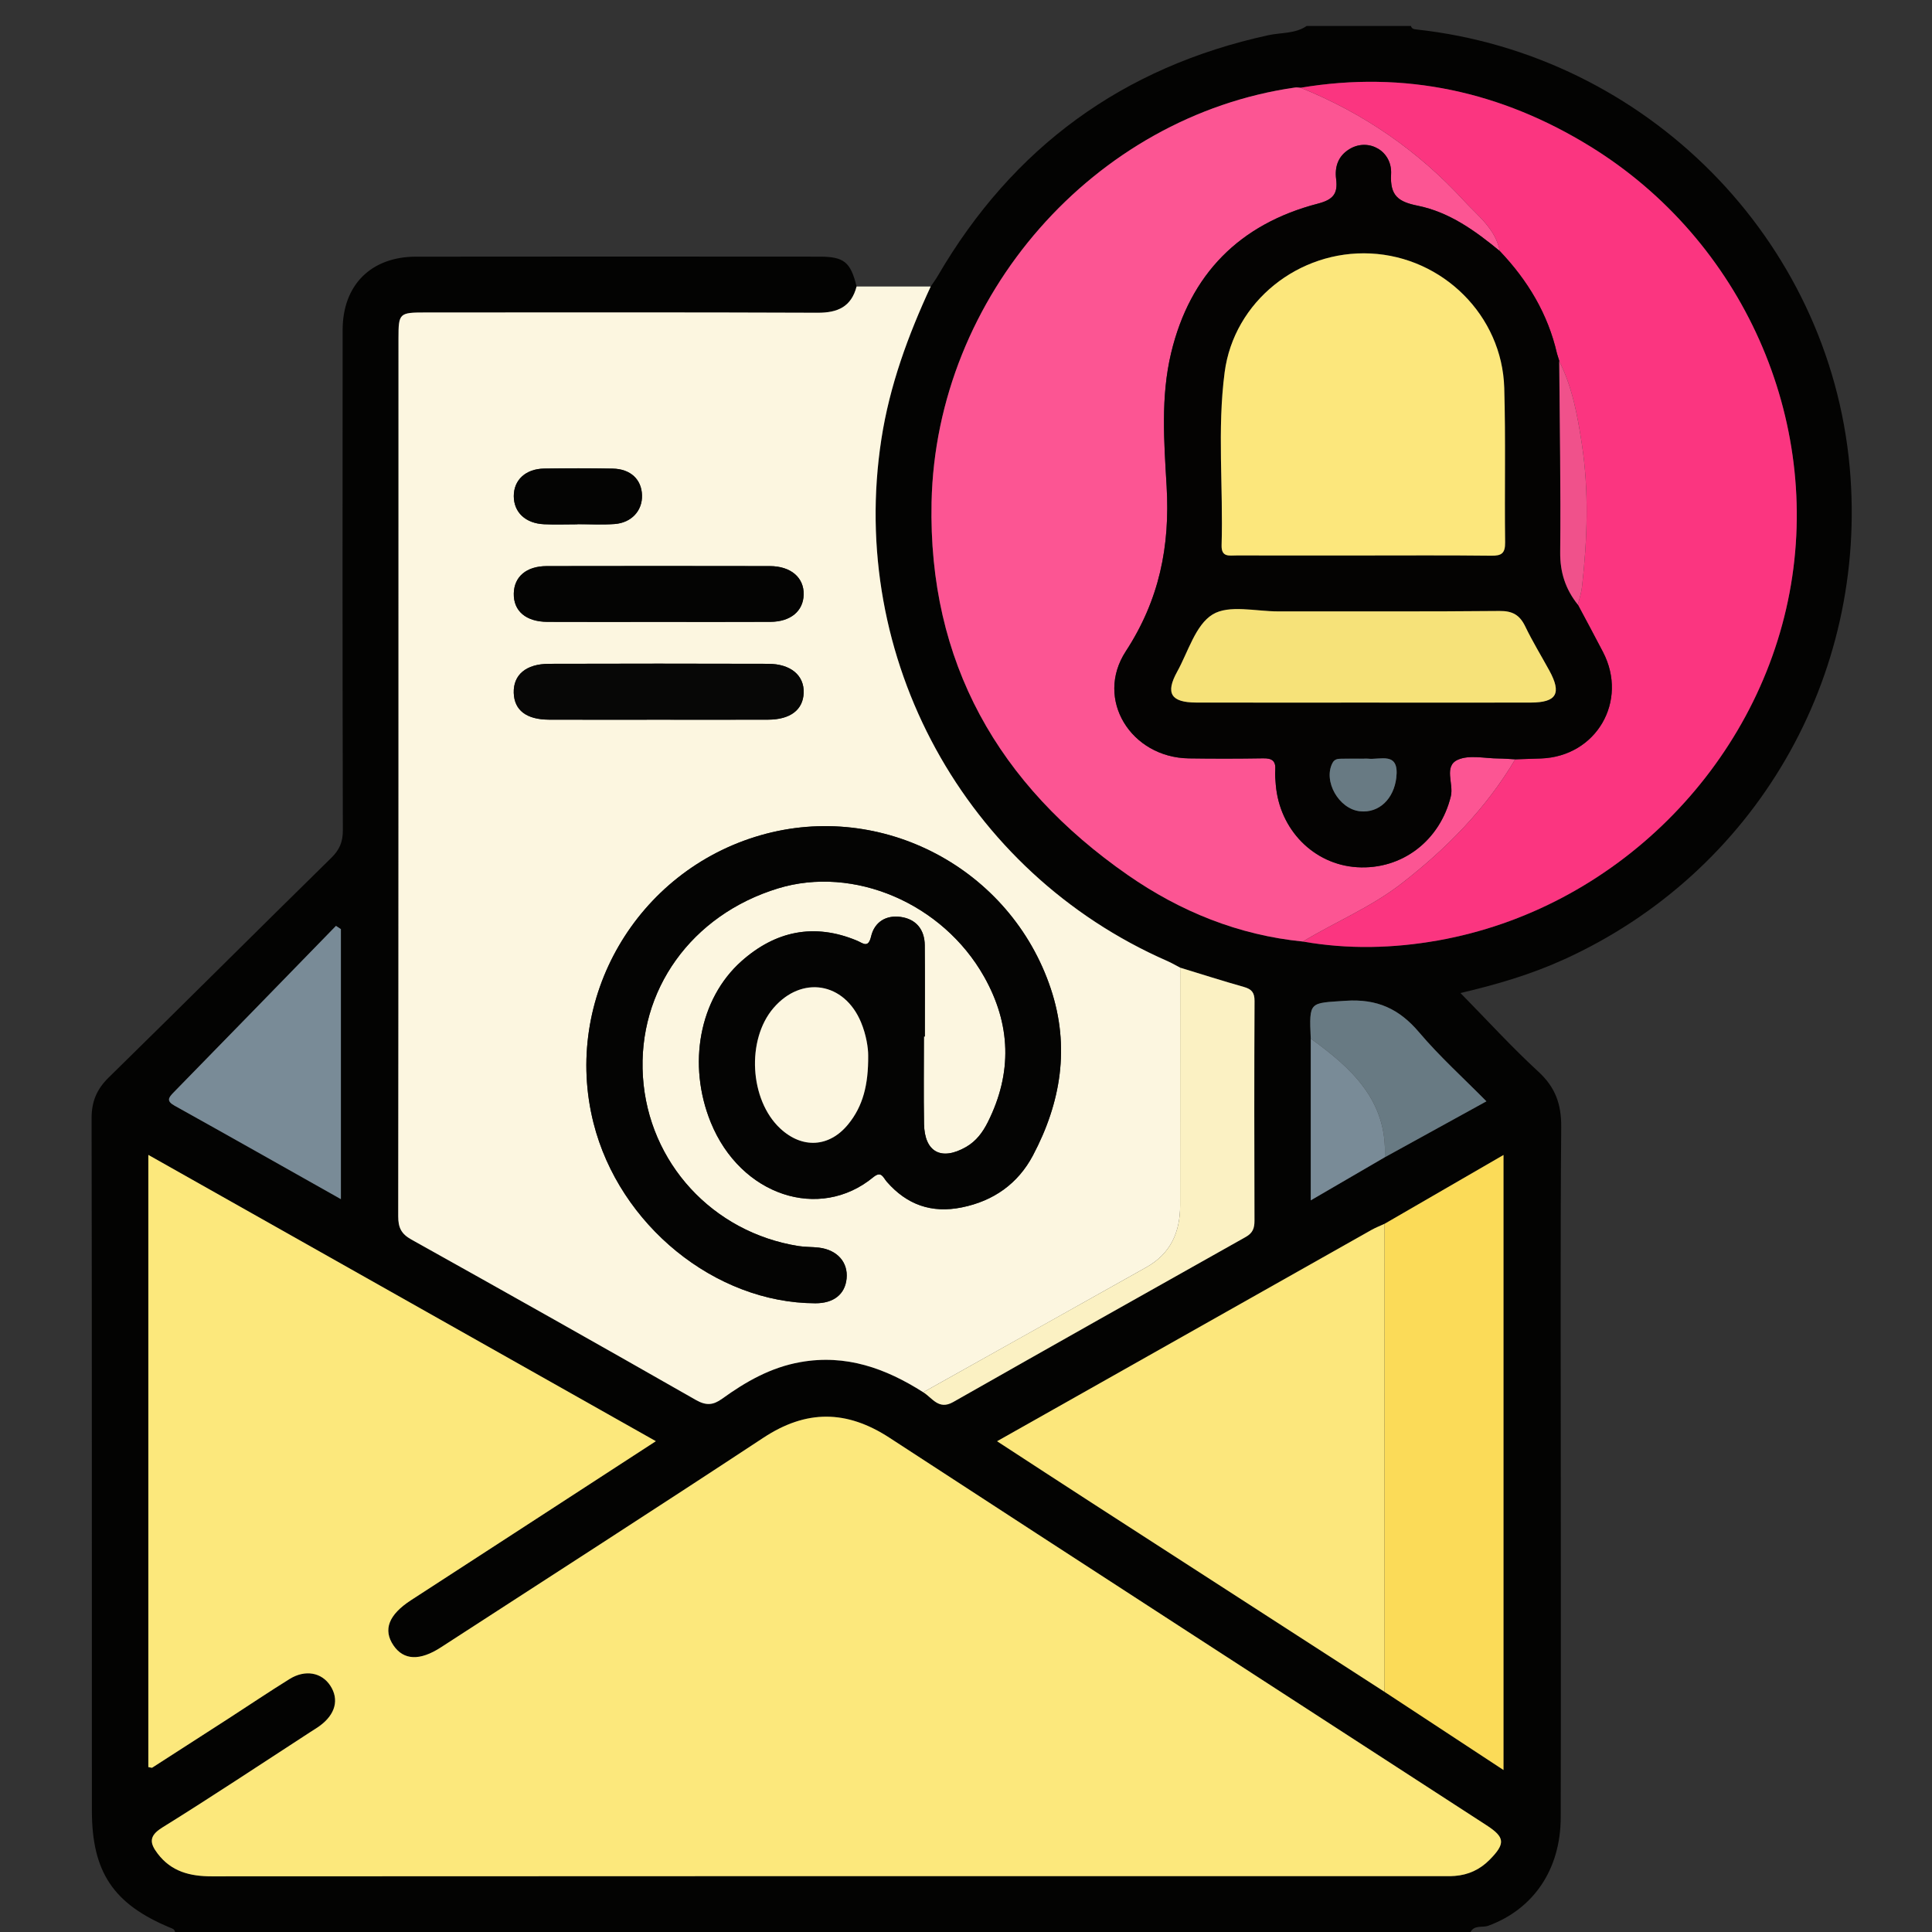
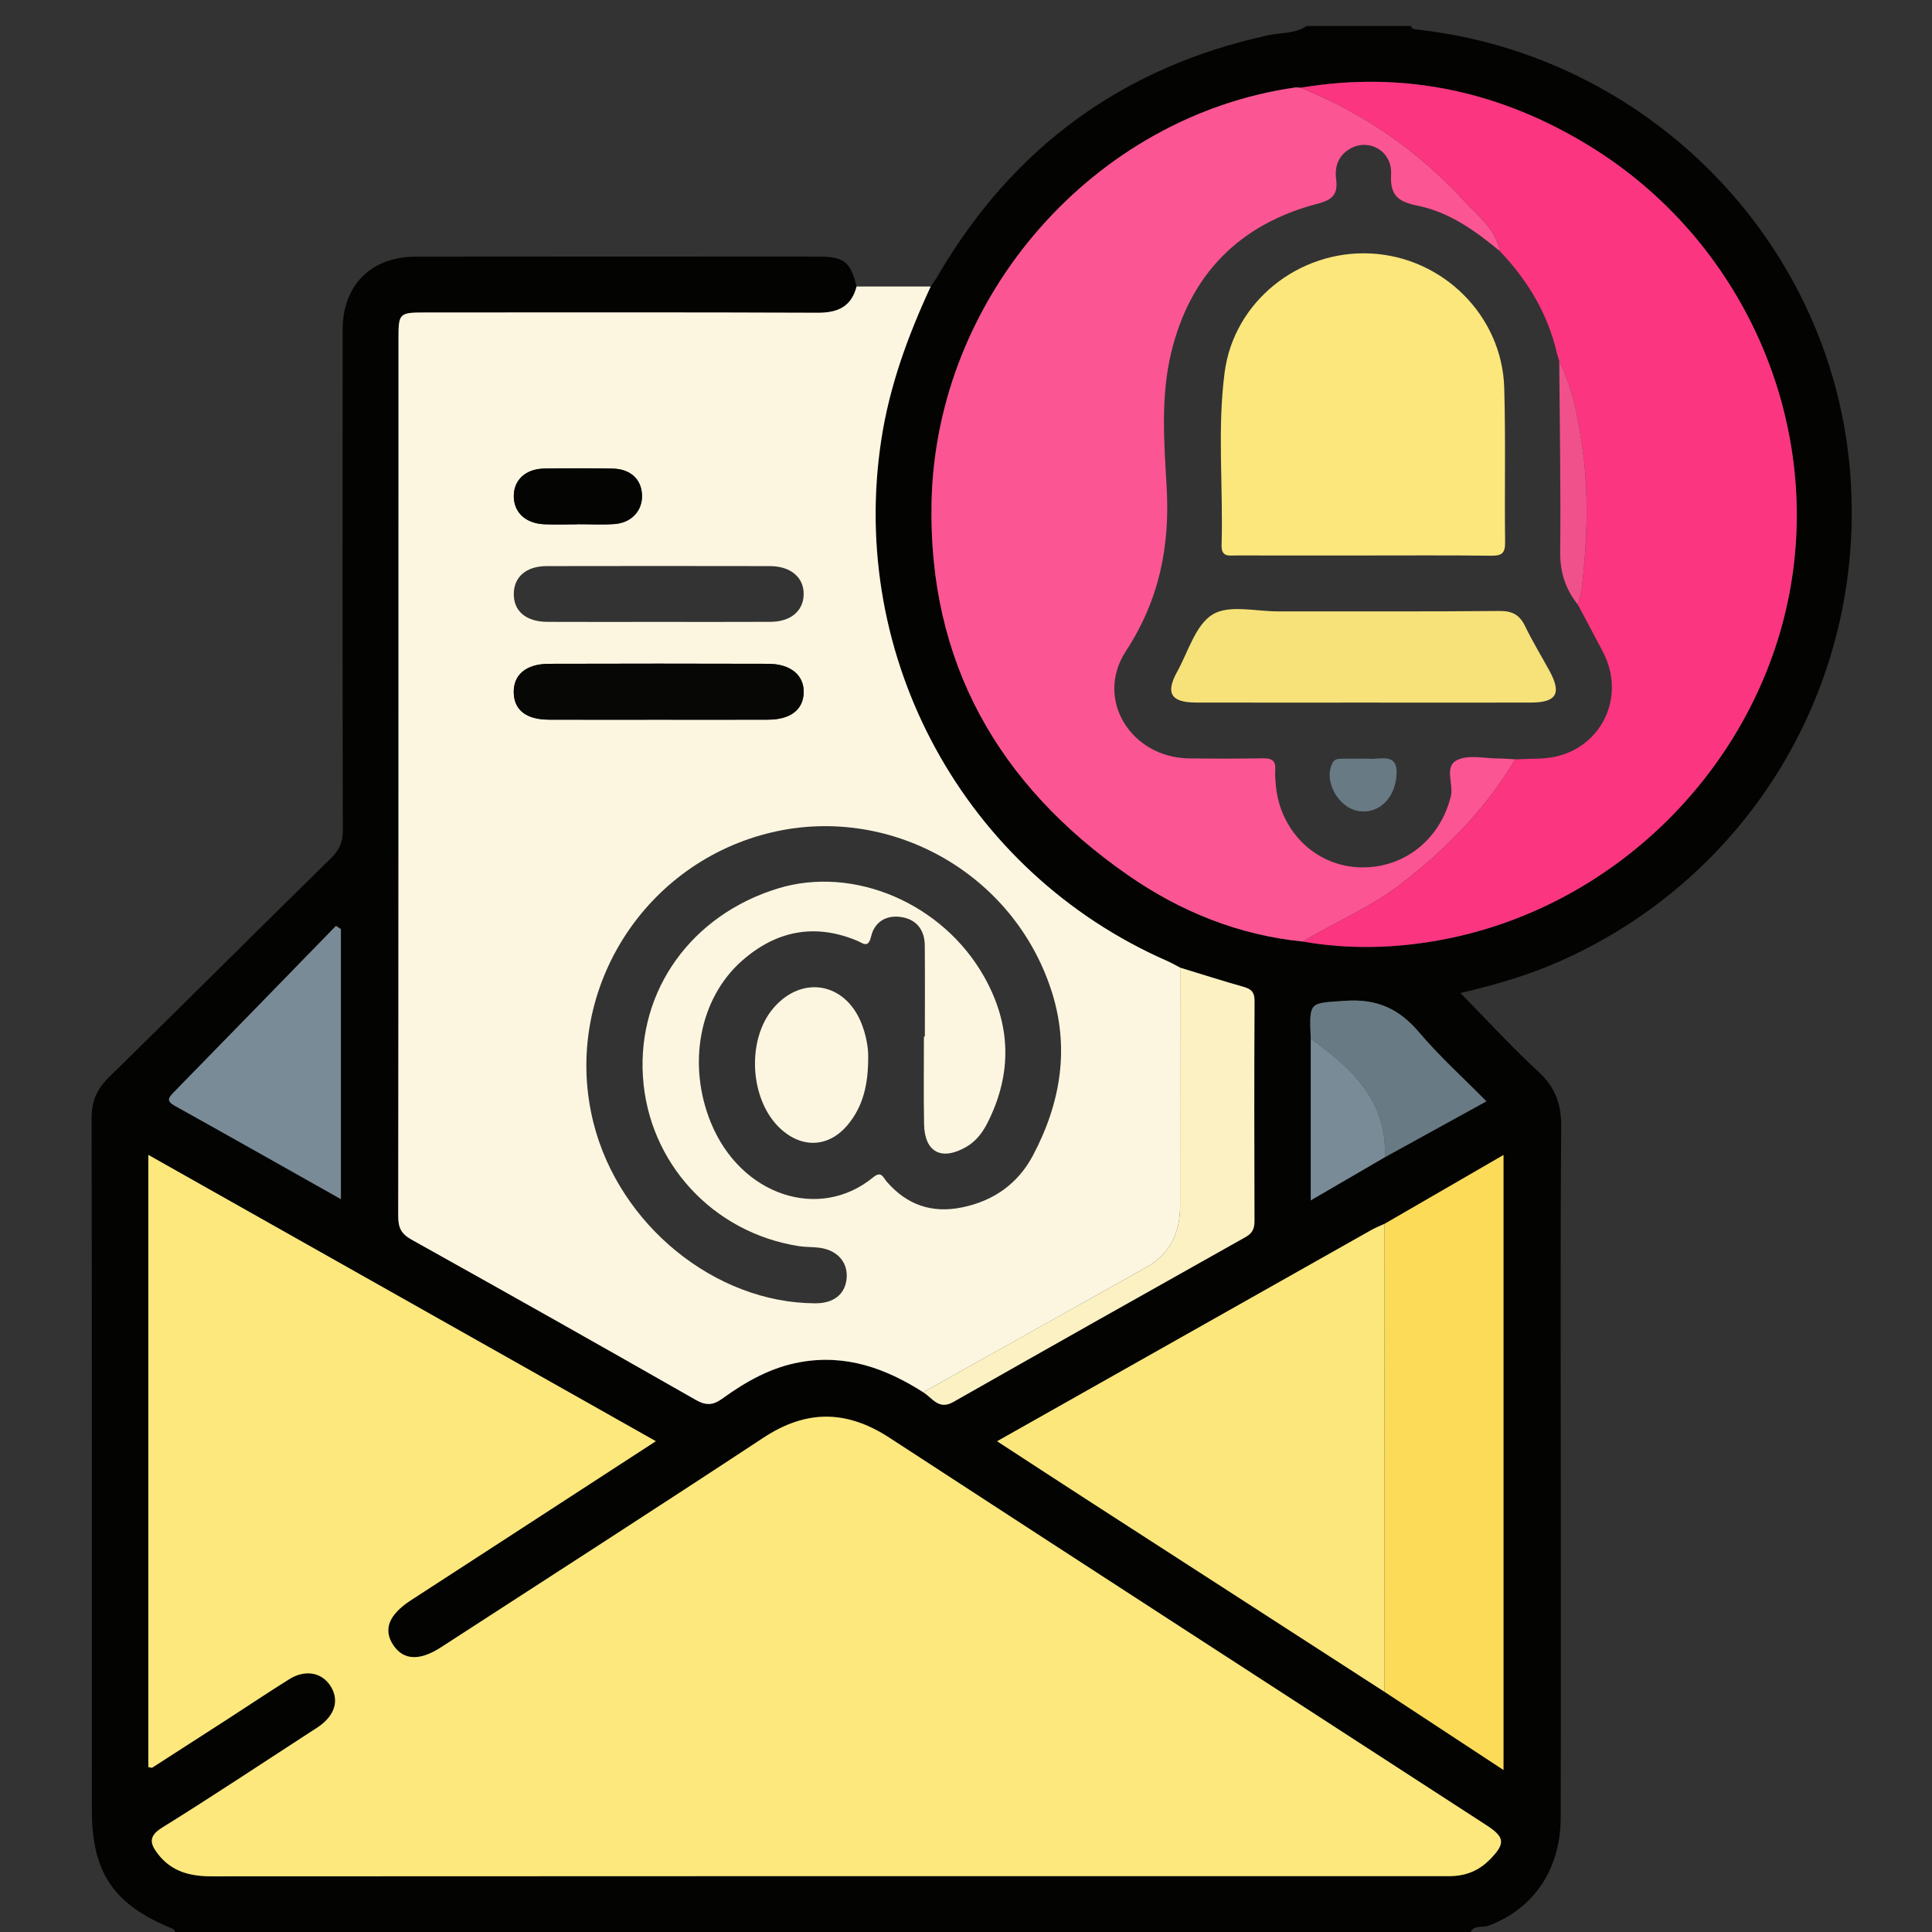
<svg xmlns="http://www.w3.org/2000/svg" version="1.1" id="Layer_1" x="0px" y="0px" width="95px" height="95px" viewBox="0 0 95 95" xml:space="preserve">
  <rect x="0" y="0" width="95" height="95" fill="#333333" stroke="none" />
  <path fill-rule="evenodd" clip-rule="evenodd" fill="#030302" d="M64.253,1.276c1.708,0,3.418,0,5.126,0  c0.037,0.144,0.146,0.159,0.273,0.173c11.316,1.238,20.29,10.311,21.302,21.532c0.928,10.313-4.669,19.945-14.071,24.206  c-1.604,0.728-3.287,1.226-5.069,1.642c1.315,1.339,2.52,2.662,3.832,3.868c0.838,0.771,1.132,1.602,1.122,2.727  c-0.047,5.733-0.021,11.469-0.021,17.203c0,5.582,0.009,11.165-0.004,16.747c-0.007,2.566-1.35,4.508-3.561,5.319  c-0.288,0.105-0.68-0.053-0.874,0.308c-21.234,0-42.469,0-63.703,0c-0.019-0.146-0.135-0.17-0.249-0.218  c-2.786-1.161-3.838-2.734-3.838-5.761C4.516,77.676,4.522,66.33,4.504,54.983c-0.001-0.827,0.257-1.43,0.849-2.009  c3.661-3.585,7.285-7.207,10.941-10.796c0.402-0.395,0.565-0.779,0.564-1.345c-0.019-8.204-0.017-16.408-0.01-24.613  c0.002-2.202,1.394-3.596,3.6-3.599c6.618-0.009,13.236-0.005,19.855-0.001c1.202,0,1.524,0.27,1.817,1.467  c-0.257,0.994-0.924,1.295-1.911,1.292c-6.434-0.025-12.868-0.014-19.302-0.013c-1.275,0-1.314,0.036-1.314,1.265  c-0.001,14.393,0.003,28.785-0.013,43.178c-0.001,0.554,0.147,0.863,0.646,1.141c4.676,2.608,9.339,5.234,13.989,7.889  c0.503,0.286,0.846,0.263,1.291-0.059c1.166-0.841,2.393-1.543,3.848-1.801c2.245-0.399,4.196,0.306,6.043,1.481  c0.45,0.275,0.756,0.888,1.471,0.481c4.788-2.719,9.585-5.424,14.387-8.118c0.351-0.196,0.432-0.435,0.431-0.804  c-0.011-3.599-0.015-7.197,0.003-10.796c0.003-0.414-0.139-0.585-0.521-0.693c-1.051-0.297-2.091-0.63-3.135-0.948  c-0.213-0.11-0.419-0.232-0.638-0.328c-9.956-4.363-15.717-14.905-14.056-25.662c0.407-2.639,1.312-5.101,2.425-7.503  c0.118-0.175,0.245-0.344,0.35-0.526c3.688-6.322,9.098-10.272,16.254-11.832C62.998,1.594,63.683,1.666,64.253,1.276z   M68.094,56.903c1.647-0.908,3.295-1.813,4.995-2.75c-1.156-1.172-2.312-2.214-3.308-3.391c-0.981-1.158-2.069-1.658-3.619-1.552  c-1.781,0.124-1.79,0.001-1.71,1.859c0,2.598,0,5.196,0,7.953C65.75,58.268,66.922,57.586,68.094,56.903z M68.073,83.186  c1.933,1.27,3.866,2.54,5.856,3.849c0-10.151,0-20.12,0-30.241c-2.025,1.173-3.937,2.278-5.847,3.384  c-0.22,0.102-0.446,0.189-0.657,0.309c-5.193,2.929-10.386,5.861-15.578,8.793c-0.92,0.52-1.84,1.038-2.819,1.59  c1.61,1.048,3.112,2.031,4.621,3.005C58.456,76.979,63.266,80.082,68.073,83.186z M63.953,4.315  c-0.089-0.005-0.181-0.024-0.269-0.012c-9.874,1.41-17.666,10.257-17.878,20.395c-0.166,7.865,3.28,13.897,9.648,18.328  c2.58,1.794,5.444,2.958,8.61,3.271c2.216,0.392,4.441,0.337,6.637-0.052c8.658-1.535,15.678-8.51,17.295-17.112  c1.597-8.488-2.295-17.301-9.788-21.924C73.836,4.511,69.076,3.454,63.953,4.315z M7.294,86.891  c0.131,0.021,0.169,0.041,0.188,0.029c1.255-0.807,2.51-1.613,3.763-2.424c0.997-0.645,1.983-1.309,2.992-1.936  c0.772-0.479,1.584-0.325,2.009,0.332c0.439,0.676,0.248,1.405-0.521,1.97c-0.147,0.108-0.306,0.201-0.459,0.301  c-2.427,1.574-4.836,3.178-7.293,4.704c-0.677,0.421-0.599,0.78-0.219,1.28c0.671,0.883,1.588,1.116,2.66,1.115  c20.13-0.013,40.26-0.01,60.39-0.01c0.244,0,0.488,0.009,0.731-0.01c0.664-0.05,1.233-0.313,1.703-0.786  c0.798-0.805,0.771-1.113-0.149-1.709c-9.786-6.347-19.581-12.681-29.352-19.051c-2.109-1.374-4.092-1.39-6.201,0.001  c-5.265,3.469-10.568,6.877-15.858,10.307c-1.036,0.672-1.832,0.636-2.329-0.095c-0.524-0.769-0.241-1.508,0.855-2.222  c1.686-1.095,3.373-2.188,5.059-3.283c2.289-1.486,4.577-2.974,6.986-4.539c-8.361-4.717-16.608-9.369-24.955-14.077  C7.294,66.938,7.294,76.906,7.294,86.891z M16.762,58.963c0-4.515,0-8.896,0-13.276c-0.081-0.053-0.161-0.106-0.242-0.159  c-2.657,2.728-5.311,5.458-7.974,8.18c-0.259,0.264-0.381,0.426,0.042,0.662C11.294,55.876,13.99,57.402,16.762,58.963z" />
  <path fill-rule="evenodd" clip-rule="evenodd" fill="#FCE87C" d="M7.294,86.891c0-9.984,0-19.952,0-30.102  c8.347,4.708,16.594,9.36,24.955,14.077c-2.409,1.565-4.697,3.053-6.986,4.539c-1.686,1.096-3.373,2.188-5.059,3.283  c-1.096,0.714-1.379,1.453-0.855,2.222c0.498,0.73,1.293,0.767,2.329,0.095c5.29-3.43,10.593-6.838,15.858-10.307  c2.109-1.391,4.092-1.375,6.201-0.001c9.771,6.37,19.566,12.704,29.352,19.051c0.92,0.596,0.947,0.904,0.149,1.709  c-0.47,0.474-1.039,0.736-1.703,0.786c-0.243,0.019-0.487,0.01-0.731,0.01c-20.13,0-40.26-0.003-60.39,0.01  c-1.072,0.001-1.989-0.232-2.66-1.115c-0.38-0.5-0.458-0.859,0.219-1.28c2.457-1.526,4.867-3.13,7.293-4.704  c0.153-0.1,0.312-0.192,0.459-0.301c0.769-0.564,0.959-1.294,0.521-1.97c-0.425-0.657-1.237-0.812-2.009-0.332  c-1.009,0.627-1.995,1.291-2.992,1.936c-1.253,0.811-2.507,1.617-3.763,2.424C7.464,86.932,7.425,86.912,7.294,86.891z" />
  <path fill-rule="evenodd" clip-rule="evenodd" fill="#FCF6E0" d="M42.12,14.087c1.214,0,2.429,0.001,3.644,0.002  c-1.113,2.402-2.018,4.864-2.425,7.503c-1.661,10.756,4.101,21.299,14.056,25.662c0.219,0.096,0.425,0.218,0.638,0.328  c-0.001,3.899-0.004,7.8-0.003,11.699c0.001,1.316-0.481,2.37-1.66,3.031c-3.655,2.053-7.314,4.1-10.972,6.147  c-1.847-1.176-3.799-1.881-6.043-1.481c-1.455,0.258-2.683,0.96-3.848,1.801c-0.445,0.321-0.788,0.345-1.291,0.059  c-4.65-2.654-9.313-5.28-13.989-7.889c-0.498-0.277-0.646-0.587-0.646-1.141c0.016-14.393,0.012-28.785,0.013-43.178  c0-1.229,0.039-1.265,1.314-1.265c6.434-0.001,12.868-0.013,19.302,0.013C41.196,15.382,41.862,15.081,42.12,14.087z M45.431,50.967  c0.015,0,0.031,0,0.046,0c0-1.493,0.009-2.988-0.004-4.482c-0.007-0.779-0.428-1.291-1.184-1.396c-0.712-0.1-1.286,0.24-1.455,0.958  c-0.141,0.601-0.397,0.332-0.694,0.208c-2.107-0.879-4.011-0.473-5.678,1.008c-2.084,1.854-2.667,5.084-1.513,7.925  c1.469,3.614,5.349,4.875,7.991,2.7c0.402-0.331,0.483,0.012,0.668,0.224c0.984,1.128,2.197,1.562,3.686,1.26  c1.569-0.316,2.764-1.172,3.497-2.553c1.378-2.602,1.833-5.342,0.878-8.204c-1.973-5.913-8.306-9.255-14.266-7.543  c-6.104,1.752-9.757,8.042-8.219,14.147c1.265,5.02,5.982,8.855,10.907,8.867c0.901,0.003,1.462-0.44,1.538-1.213  c0.079-0.801-0.456-1.41-1.354-1.522c-0.332-0.041-0.672-0.025-1.002-0.077c-4.231-0.667-7.387-4.104-7.659-8.331  c-0.273-4.246,2.386-7.955,6.642-9.257c3.719-1.138,8.095,0.725,10.133,4.336c1.324,2.347,1.397,4.738,0.184,7.16  c-0.252,0.501-0.57,0.93-1.065,1.216c-1.216,0.698-2.045,0.26-2.07-1.129C45.412,53.834,45.431,52.4,45.431,50.967z M32.383,35.389  c1.797,0,3.595,0.005,5.393-0.002c1.086-0.004,1.712-0.486,1.743-1.316c0.031-0.858-0.635-1.427-1.743-1.43  c-3.594-0.011-7.189-0.011-10.784,0c-1.13,0.003-1.758,0.544-1.73,1.429c0.027,0.852,0.618,1.312,1.729,1.317  C28.789,35.395,30.586,35.389,32.383,35.389z M32.31,30.58c1.859,0,3.718,0.007,5.577-0.003c0.992-0.006,1.611-0.53,1.631-1.338  c0.021-0.838-0.629-1.401-1.666-1.403c-3.656-0.007-7.313-0.007-10.969,0c-1,0.003-1.603,0.521-1.619,1.345  c-0.019,0.861,0.593,1.392,1.653,1.397C28.714,30.587,30.512,30.58,32.31,30.58z M28.393,25.782c0-0.001,0-0.003,0-0.005  c0.607,0,1.217,0.034,1.821-0.008c0.837-0.06,1.379-0.657,1.355-1.419c-0.024-0.778-0.564-1.291-1.442-1.307  c-1.123-0.021-2.247-0.02-3.369-0.002c-0.913,0.014-1.495,0.561-1.494,1.354c0.001,0.796,0.573,1.342,1.49,1.384  C27.299,25.803,27.846,25.782,28.393,25.782z" />
  <path fill-rule="evenodd" clip-rule="evenodd" fill="#FC5593" d="M64.065,46.297c-3.166-0.313-6.03-1.477-8.61-3.271  c-6.368-4.431-9.814-10.463-9.648-18.328c0.212-10.138,8.004-18.985,17.878-20.395c0.088-0.013,0.18,0.007,0.269,0.012  c3.098,1.246,5.783,3.105,8.033,5.556c0.677,0.737,1.554,1.383,1.762,2.474c-1.208-0.996-2.483-1.916-4.037-2.23  c-0.945-0.191-1.368-0.481-1.31-1.548c0.063-1.147-1.104-1.789-2.024-1.249c-0.572,0.336-0.756,0.87-0.678,1.485  c0.091,0.719-0.141,1.015-0.899,1.211c-3.845,1-6.286,3.469-7.214,7.338c-0.518,2.157-0.348,4.384-0.222,6.562  c0.171,2.952-0.357,5.582-2.008,8.112c-1.539,2.359,0.26,5.224,3.098,5.265c1.221,0.018,2.44,0.017,3.66-0.003  c0.424-0.006,0.626,0.12,0.592,0.569c-0.02,0.241,0.006,0.487,0.026,0.73c0.184,2.212,1.869,3.922,3.993,4.055  c2.221,0.139,4.088-1.318,4.615-3.492c0.149-0.615-0.371-1.483,0.354-1.797c0.566-0.245,1.32-0.059,1.991-0.057  c0.272,0.002,0.547,0.027,0.82,0.041c-1.441,2.428-3.378,4.394-5.6,6.115C67.408,44.613,65.667,45.329,64.065,46.297z" />
  <path fill-rule="evenodd" clip-rule="evenodd" fill="#FB3580" d="M73.748,12.345c-0.208-1.091-1.085-1.737-1.762-2.474  c-2.25-2.451-4.936-4.31-8.033-5.556c5.123-0.861,9.883,0.195,14.256,2.894c7.493,4.623,11.385,13.436,9.788,21.924  C86.38,37.735,79.36,44.71,70.702,46.245c-2.195,0.389-4.421,0.443-6.637,0.052c1.602-0.968,3.343-1.684,4.841-2.844  c2.222-1.722,4.158-3.687,5.6-6.115c0.424-0.014,0.849-0.027,1.272-0.042c2.717-0.101,4.3-2.819,3.045-5.233  c-0.404-0.779-0.822-1.551-1.235-2.327c0.069-0.293,0.169-0.583,0.202-0.881c0.264-2.347,0.349-4.701-0.011-7.042  c-0.213-1.386-0.463-2.78-1.109-4.056l0.012,0.021c-0.04-0.128-0.08-0.257-0.12-0.385C76.116,15.436,75.119,13.786,73.748,12.345z" />
  <path fill-rule="evenodd" clip-rule="evenodd" fill="#FCE77C" d="M68.073,83.186c-4.808-3.104-9.617-6.207-14.424-9.313  c-1.509-0.974-3.011-1.957-4.621-3.005c0.979-0.552,1.899-1.07,2.819-1.59c5.192-2.932,10.385-5.864,15.578-8.793  c0.211-0.119,0.438-0.207,0.657-0.309C68.079,67.846,68.076,75.516,68.073,83.186z" />
  <path fill-rule="evenodd" clip-rule="evenodd" fill="#FBDB58" d="M68.073,83.186c0.003-7.67,0.006-15.34,0.01-23.009  c1.91-1.105,3.821-2.211,5.847-3.384c0,10.121,0,20.09,0,30.241C71.939,85.726,70.006,84.455,68.073,83.186z" />
  <path fill-rule="evenodd" clip-rule="evenodd" fill="#FBF1C3" d="M45.397,68.46c3.658-2.048,7.317-4.095,10.972-6.147  c1.179-0.661,1.661-1.715,1.66-3.031c-0.001-3.899,0.002-7.8,0.003-11.699c1.044,0.318,2.084,0.651,3.135,0.948  c0.383,0.108,0.524,0.279,0.521,0.693c-0.018,3.599-0.014,7.197-0.003,10.796c0.001,0.369-0.08,0.607-0.431,0.804  c-4.802,2.694-9.6,5.399-14.387,8.118C46.153,69.348,45.847,68.735,45.397,68.46z" />
  <path fill-rule="evenodd" clip-rule="evenodd" fill="#798B97" d="M16.762,58.963c-2.772-1.561-5.467-3.087-8.174-4.593  c-0.423-0.236-0.301-0.398-0.042-0.662c2.663-2.722,5.317-5.452,7.974-8.18c0.081,0.053,0.161,0.106,0.242,0.159  C16.762,50.067,16.762,54.448,16.762,58.963z" />
  <path fill-rule="evenodd" clip-rule="evenodd" fill="#687A83" d="M64.452,51.07c-0.08-1.858-0.071-1.735,1.71-1.859  c1.55-0.106,2.638,0.394,3.619,1.552c0.996,1.177,2.151,2.219,3.308,3.391c-1.7,0.937-3.348,1.842-4.995,2.75  C68.224,54.119,66.459,52.52,64.452,51.07z" />
  <path fill-rule="evenodd" clip-rule="evenodd" fill="#798B97" d="M64.452,51.07c2.007,1.449,3.771,3.049,3.642,5.833  c-1.172,0.683-2.344,1.364-3.642,2.12C64.452,56.267,64.452,53.668,64.452,51.07z" />
-   <path fill-rule="evenodd" clip-rule="evenodd" fill="#040403" d="M45.431,50.967c0,1.434-0.019,2.867,0.005,4.3  c0.024,1.389,0.854,1.827,2.07,1.129c0.495-0.286,0.813-0.715,1.065-1.216c1.214-2.422,1.141-4.813-0.184-7.16  c-2.038-3.611-6.414-5.474-10.133-4.336C34,44.985,31.34,48.694,31.613,52.94c0.272,4.228,3.428,7.664,7.659,8.331  c0.33,0.052,0.67,0.036,1.002,0.077c0.899,0.112,1.434,0.722,1.354,1.522c-0.076,0.772-0.637,1.216-1.538,1.213  c-4.924-0.012-9.642-3.848-10.907-8.867c-1.538-6.105,2.116-12.395,8.219-14.147c5.96-1.711,12.293,1.631,14.266,7.543  c0.955,2.862,0.5,5.603-0.878,8.204c-0.732,1.381-1.928,2.236-3.497,2.553c-1.489,0.302-2.702-0.132-3.686-1.26  c-0.185-0.212-0.266-0.555-0.668-0.224c-2.642,2.175-6.521,0.914-7.991-2.7c-1.153-2.841-0.571-6.071,1.513-7.925  c1.667-1.481,3.571-1.888,5.678-1.008c0.297,0.125,0.553,0.393,0.694-0.208c0.169-0.718,0.743-1.058,1.455-0.958  c0.756,0.106,1.177,0.618,1.184,1.396c0.013,1.494,0.004,2.989,0.004,4.482C45.462,50.967,45.446,50.967,45.431,50.967z   M42.69,51.895c0.002-0.346-0.089-0.998-0.353-1.629c-0.82-1.967-2.913-2.314-4.3-0.704c-1.345,1.561-1.18,4.523,0.33,5.929  c1.08,1.006,2.413,0.932,3.343-0.212C42.43,54.394,42.703,53.35,42.69,51.895z" />
  <path fill-rule="evenodd" clip-rule="evenodd" fill="#070706" d="M32.383,35.389c-1.797,0-3.595,0.006-5.392-0.002  c-1.111-0.005-1.703-0.465-1.729-1.317c-0.027-0.885,0.601-1.426,1.73-1.429c3.594-0.011,7.189-0.011,10.784,0  c1.108,0.002,1.773,0.571,1.743,1.43c-0.031,0.83-0.656,1.313-1.743,1.316C35.979,35.395,34.181,35.389,32.383,35.389z" />
-   <path fill-rule="evenodd" clip-rule="evenodd" fill="#040403" d="M32.31,30.58c-1.797,0-3.595,0.007-5.393-0.002  c-1.061-0.006-1.672-0.537-1.653-1.397c0.017-0.824,0.619-1.342,1.619-1.345c3.656-0.007,7.313-0.007,10.969,0  c1.037,0.002,1.687,0.565,1.666,1.403c-0.02,0.808-0.64,1.332-1.631,1.338C36.028,30.587,34.168,30.58,32.31,30.58z" />
  <path fill-rule="evenodd" clip-rule="evenodd" fill="#040403" d="M28.393,25.782c-0.546,0-1.094,0.021-1.639-0.004  c-0.917-0.042-1.489-0.588-1.49-1.384c-0.001-0.793,0.582-1.339,1.494-1.354c1.123-0.017,2.246-0.019,3.369,0.002  c0.877,0.016,1.418,0.529,1.442,1.307c0.023,0.763-0.518,1.36-1.355,1.419c-0.604,0.042-1.213,0.008-1.821,0.008  C28.393,25.779,28.393,25.781,28.393,25.782z" />
-   <path fill-rule="evenodd" clip-rule="evenodd" fill="#040302" d="M77.588,29.735c0.413,0.776,0.831,1.548,1.235,2.327  c1.255,2.414-0.328,5.132-3.045,5.233c-0.424,0.016-0.849,0.028-1.272,0.042c-0.273-0.014-0.548-0.039-0.82-0.041  c-0.671-0.002-1.425-0.188-1.991,0.057c-0.725,0.314-0.204,1.182-0.354,1.797c-0.527,2.174-2.395,3.63-4.615,3.492  c-2.124-0.132-3.81-1.842-3.993-4.055c-0.021-0.243-0.046-0.489-0.026-0.73c0.034-0.449-0.168-0.575-0.592-0.569  c-1.22,0.02-2.439,0.021-3.66,0.003c-2.838-0.042-4.637-2.906-3.098-5.265c1.65-2.531,2.179-5.16,2.008-8.112  c-0.126-2.178-0.296-4.404,0.222-6.562c0.928-3.87,3.369-6.339,7.214-7.338c0.759-0.197,0.99-0.493,0.899-1.211  c-0.078-0.615,0.105-1.149,0.678-1.485c0.92-0.541,2.088,0.101,2.024,1.249c-0.059,1.066,0.364,1.357,1.31,1.548  c1.554,0.314,2.829,1.234,4.037,2.23c1.371,1.441,2.368,3.091,2.813,5.048c0.04,0.128,0.08,0.257,0.12,0.385  c0,0-0.012-0.021-0.012-0.021c0.022,3.129,0.081,6.259,0.048,9.388C76.707,28.149,76.982,28.978,77.588,29.735z M66.929,27.314  c2.136,0,4.271-0.015,6.406,0.011c0.508,0.006,0.681-0.123,0.675-0.657c-0.033-2.532,0.031-5.065-0.043-7.595  c-0.104-3.553-3.019-6.436-6.575-6.609c-3.526-0.171-6.716,2.361-7.173,5.843c-0.37,2.818-0.064,5.667-0.15,8.5  c-0.019,0.605,0.375,0.505,0.728,0.506C62.841,27.315,64.885,27.314,66.929,27.314z M67.044,34.548c2.744,0,5.489,0.005,8.232-0.002  c1.271-0.003,1.521-0.452,0.903-1.58c-0.395-0.721-0.825-1.423-1.181-2.163c-0.271-0.563-0.624-0.768-1.27-0.761  c-3.628,0.036-7.257,0.013-10.886,0.02c-1.093,0.001-2.414-0.341-3.217,0.151c-0.843,0.516-1.202,1.837-1.746,2.82  c-0.583,1.054-0.302,1.508,0.931,1.512C61.557,34.554,64.3,34.548,67.044,34.548z M67.071,37.305c0,0,0,0.001,0,0.003  c-0.365,0-0.73-0.005-1.095,0.001c-0.178,0.003-0.35,0.005-0.456,0.21c-0.465,0.889,0.31,2.259,1.349,2.373  c0.95,0.103,1.668-0.622,1.789-1.646c0.155-1.319-0.78-0.868-1.404-0.94C67.193,37.298,67.132,37.305,67.071,37.305z" />
  <path fill-rule="evenodd" clip-rule="evenodd" fill="#F0518B" d="M77.588,29.735c-0.605-0.757-0.881-1.586-0.87-2.59  c0.033-3.128-0.025-6.258-0.048-9.388c0.646,1.276,0.896,2.669,1.109,4.056c0.359,2.34,0.274,4.695,0.011,7.042  C77.757,29.152,77.657,29.442,77.588,29.735z" />
  <path fill-rule="evenodd" clip-rule="evenodd" fill="#F0518B" d="M76.682,17.778c-0.04-0.128-0.08-0.257-0.12-0.385  C76.602,17.521,76.642,17.649,76.682,17.778z" />
  <path fill-rule="evenodd" clip-rule="evenodd" fill="#FCF6E0" d="M42.69,51.895c0.013,1.455-0.26,2.499-0.98,3.384  c-0.93,1.144-2.263,1.218-3.343,0.212c-1.51-1.405-1.674-4.368-0.33-5.929c1.387-1.61,3.48-1.263,4.3,0.704  C42.601,50.896,42.692,51.549,42.69,51.895z" />
  <path fill-rule="evenodd" clip-rule="evenodd" fill="#FCE77C" d="M66.929,27.314c-2.044,0-4.088,0.001-6.133-0.001  c-0.353,0-0.746,0.099-0.728-0.506c0.086-2.833-0.22-5.682,0.15-8.5c0.457-3.481,3.646-6.014,7.173-5.843  c3.557,0.173,6.472,3.057,6.575,6.609c0.074,2.53,0.01,5.063,0.043,7.595c0.006,0.534-0.167,0.663-0.675,0.657  C71.2,27.3,69.064,27.314,66.929,27.314z" />
  <path fill-rule="evenodd" clip-rule="evenodd" fill="#F6E279" d="M67.044,34.548c-2.744,0-5.487,0.005-8.232-0.002  c-1.232-0.004-1.514-0.458-0.931-1.512c0.544-0.983,0.903-2.304,1.746-2.82c0.803-0.492,2.124-0.149,3.217-0.151  c3.629-0.007,7.258,0.016,10.886-0.02c0.646-0.007,0.998,0.198,1.27,0.761c0.355,0.739,0.786,1.442,1.181,2.163  c0.618,1.127,0.367,1.576-0.903,1.58C72.533,34.554,69.788,34.548,67.044,34.548z" />
  <path fill-rule="evenodd" clip-rule="evenodd" fill="#687A83" d="M67.071,37.305c0.061,0,0.122-0.007,0.183,0  c0.624,0.073,1.56-0.378,1.404,0.94c-0.121,1.025-0.839,1.749-1.789,1.646c-1.039-0.113-1.813-1.484-1.349-2.373  c0.106-0.205,0.278-0.207,0.456-0.21c0.364-0.007,0.729-0.001,1.095-0.001C67.071,37.306,67.071,37.305,67.071,37.305z" />
</svg>